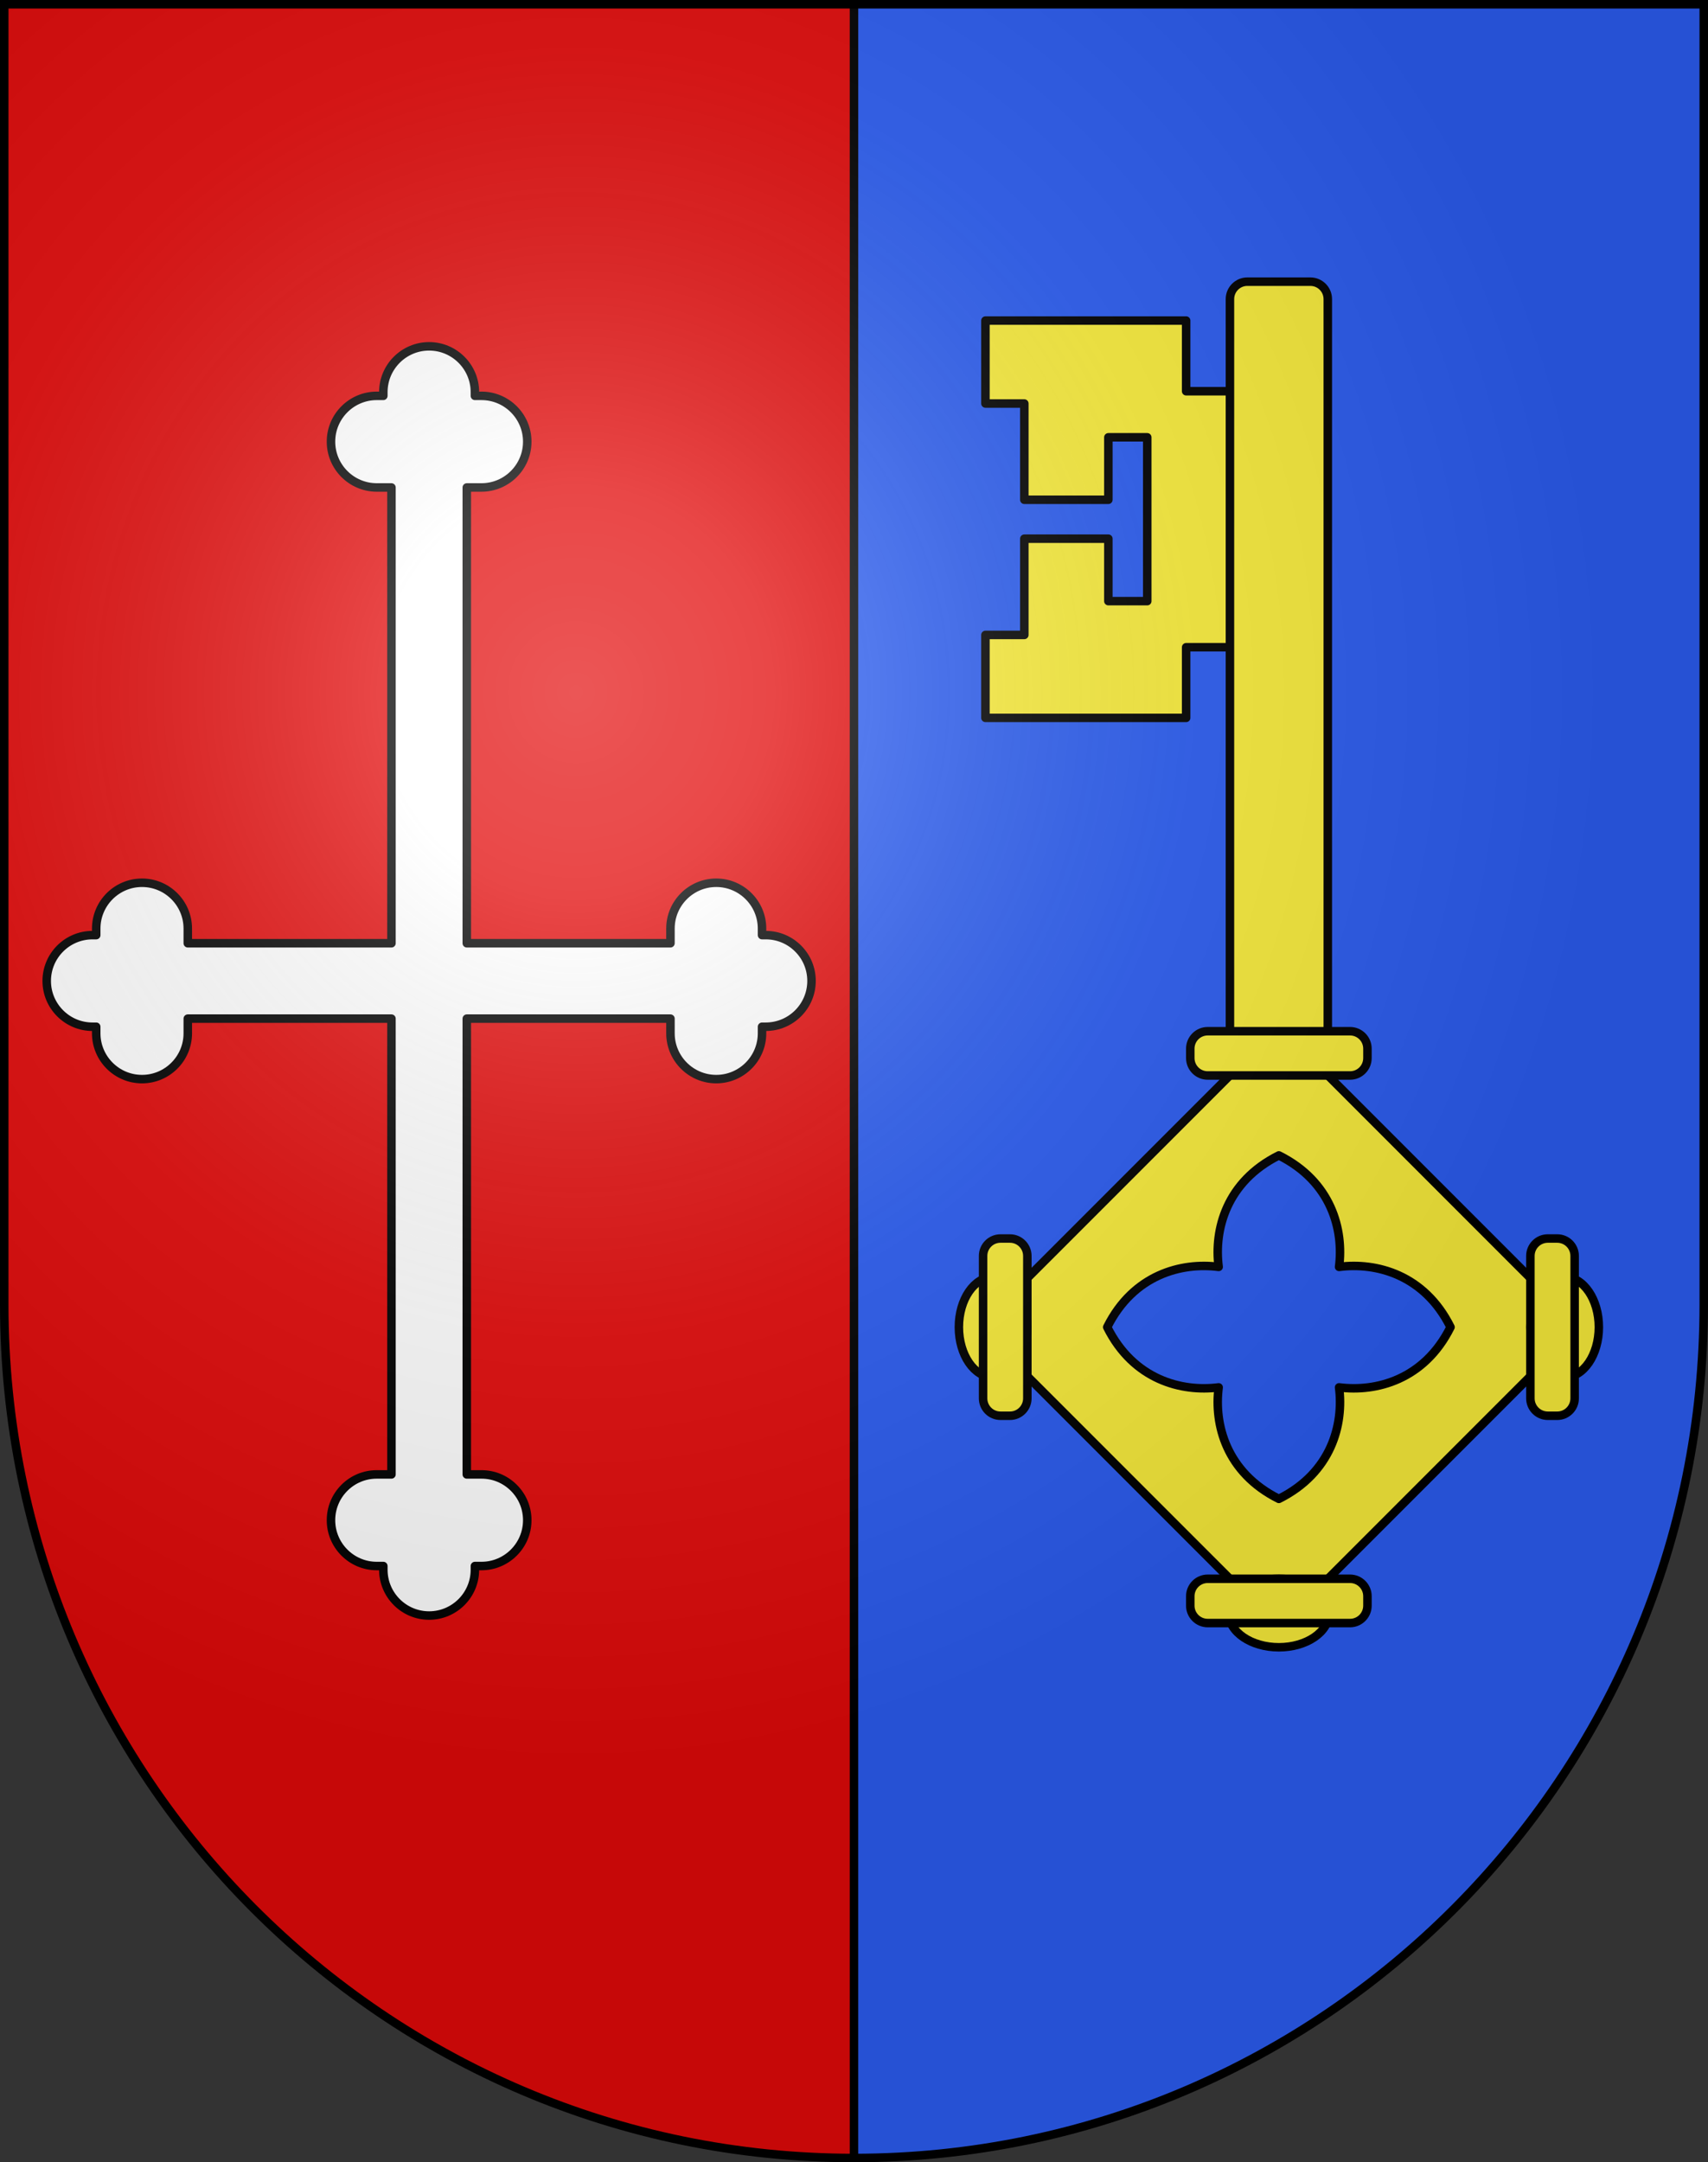
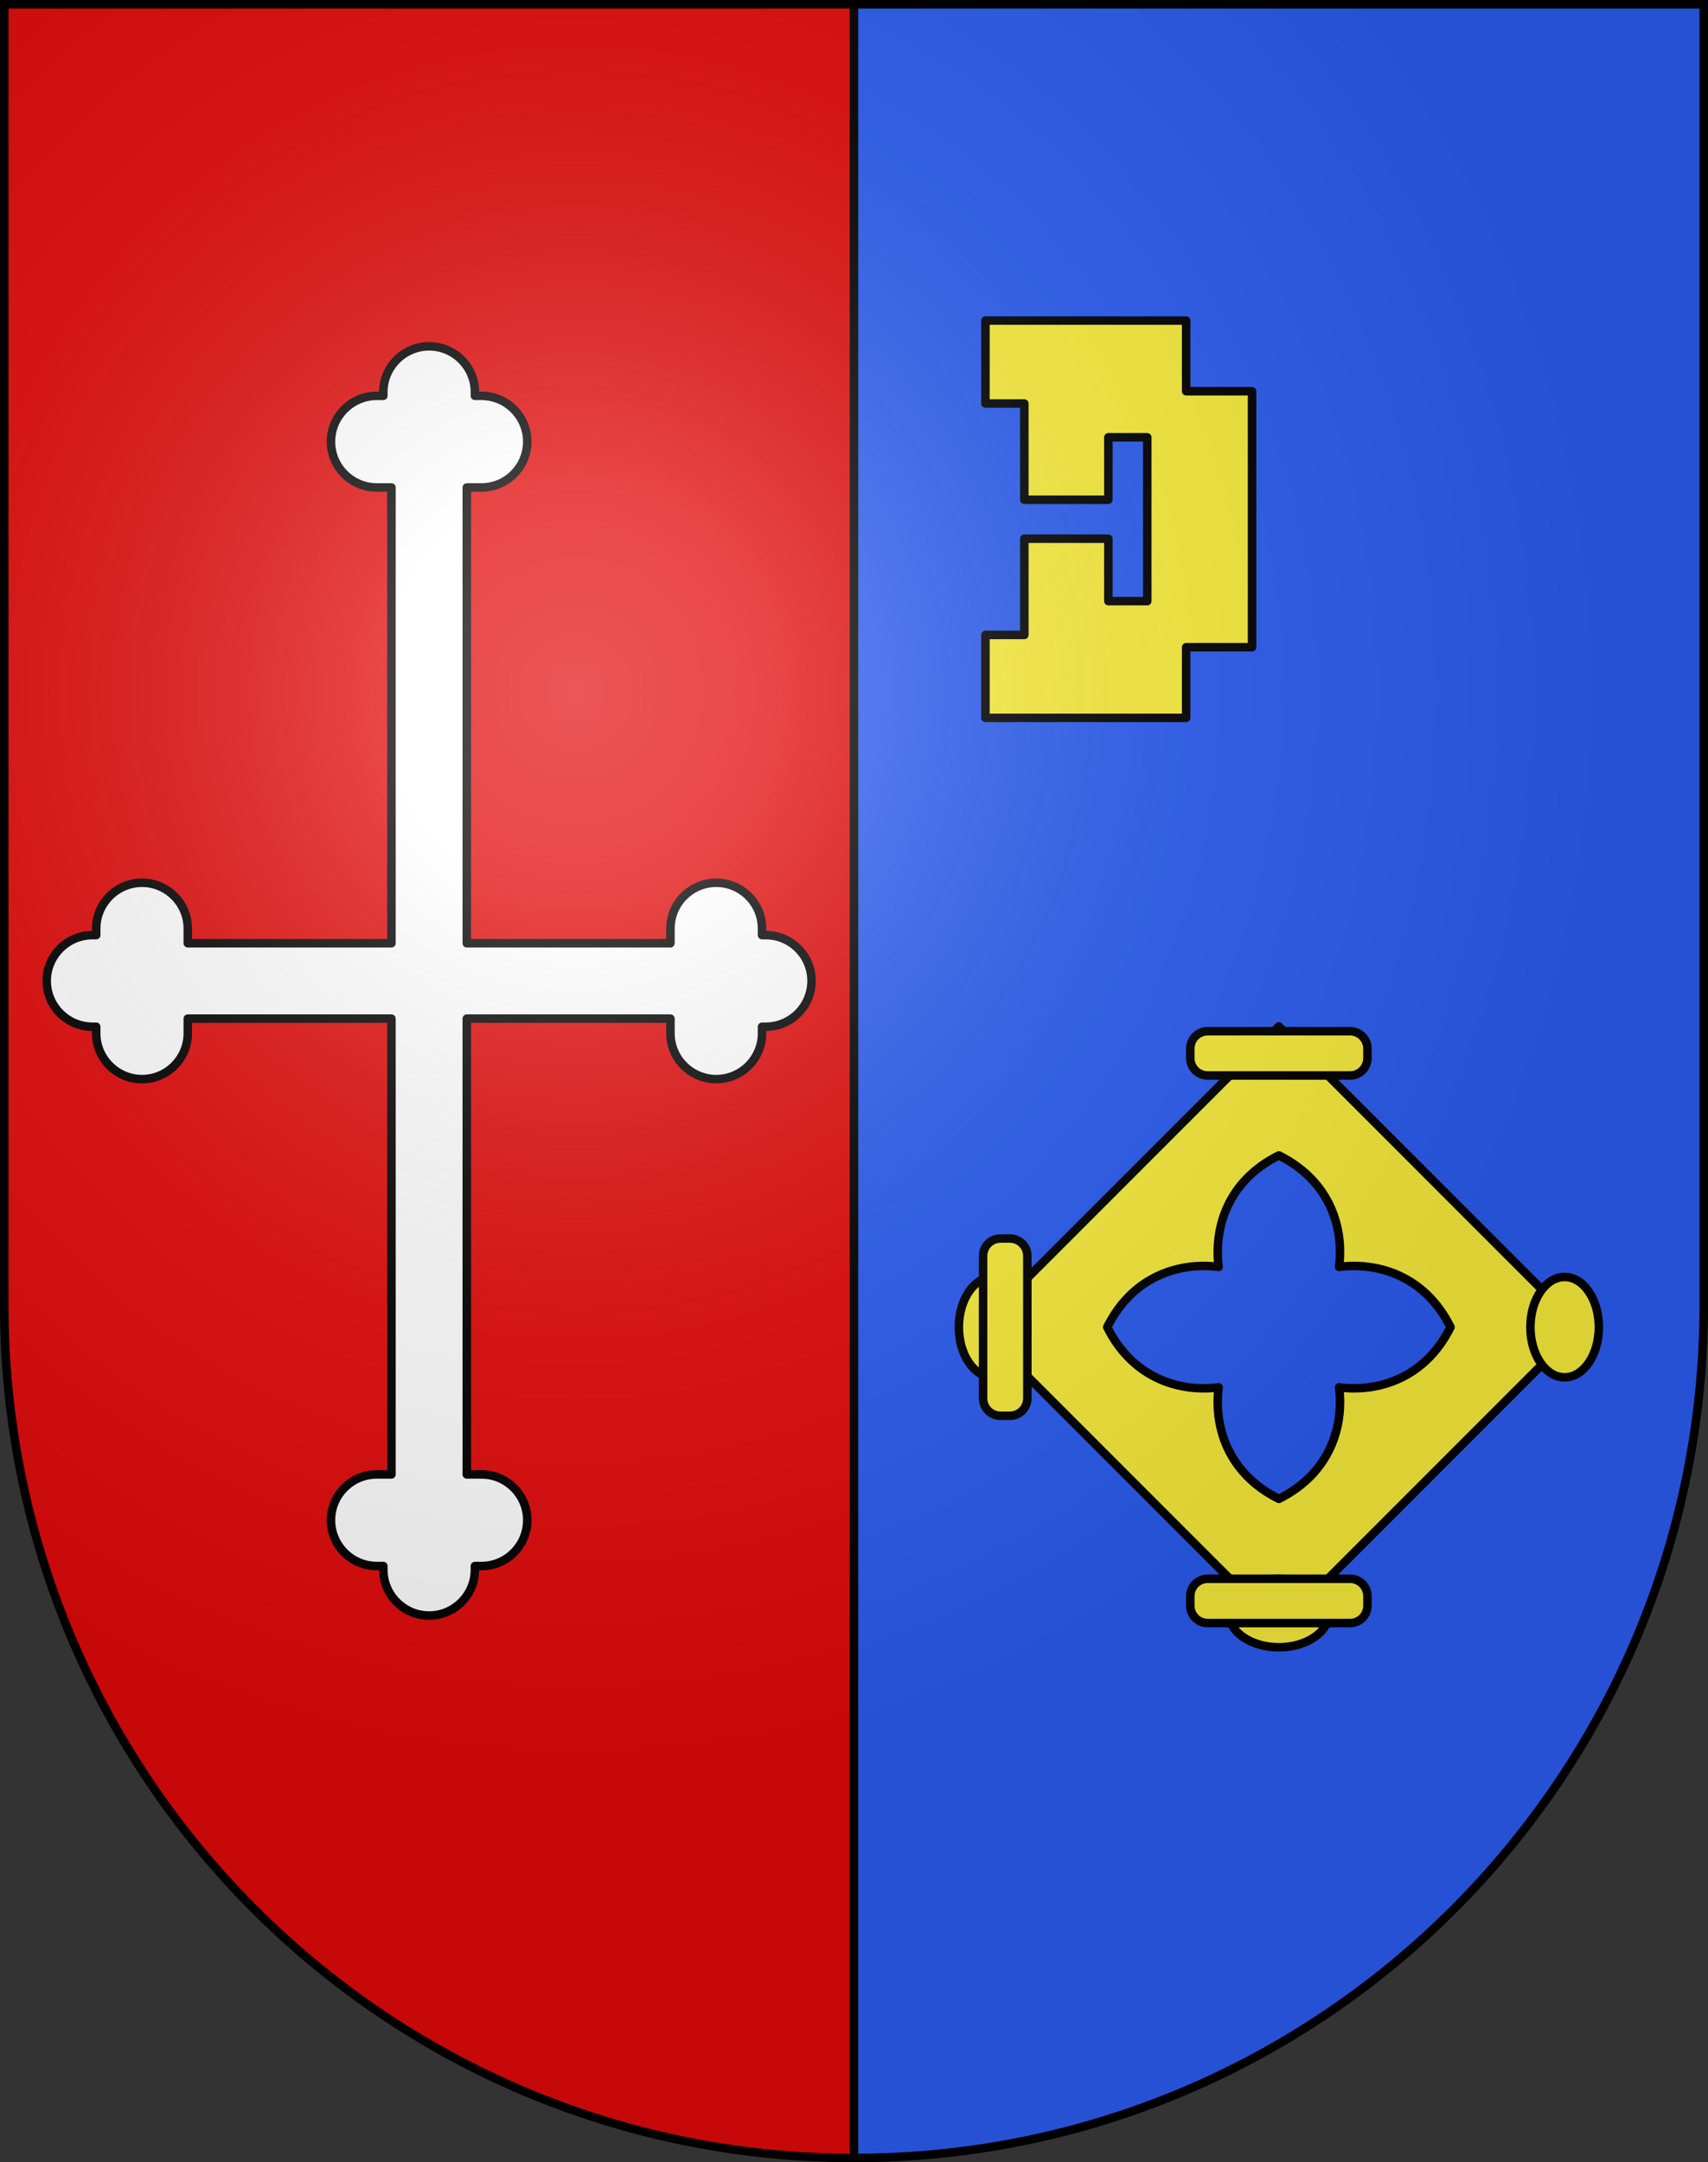
<svg xmlns="http://www.w3.org/2000/svg" xmlns:ns1="http://sodipodi.sourceforge.net/DTD/sodipodi-0.dtd" xmlns:ns2="http://www.inkscape.org/namespaces/inkscape" xmlns:xlink="http://www.w3.org/1999/xlink" height="763" width="603" version="1.0" id="svg20" ns1:version="0.32" ns2:version="0.46" ns1:docname="Lussy_sur_Morges-coat_of_arms.svg" ns1:docbase="C:\Documents and Settings\Steve\Bureau\Blason Villages Suisse pour Wikipédia (par Delta-9)" ns2:output_extension="org.inkscape.output.svg.inkscape">
  <rect width="100%" height="100%" fill="#333333" stroke="none" />
  <defs id="defs29">
    <ns2:perspective ns1:type="inkscape:persp3d" ns2:vp_x="0 : 381.5 : 1" ns2:vp_y="0 : 1000 : 0" ns2:vp_z="603 : 381.5 : 1" ns2:persp3d-origin="301.5 : 254.33333 : 1" id="perspective28" />
    <linearGradient id="linearGradient2893">
      <stop style="stop-color:#ffffff;stop-opacity:0.314;" offset="0" id="stop2895" />
      <stop id="stop2897" offset="0.19" style="stop-color:#ffffff;stop-opacity:0.251;" />
      <stop style="stop-color:#6b6b6b;stop-opacity:0.125;" offset="0.6" id="stop2901" />
      <stop style="stop-color:#000000;stop-opacity:0.125;" offset="1" id="stop2899" />
    </linearGradient>
    <linearGradient id="linearGradient2955">
      <stop style="stop-color:white;stop-opacity:0;" offset="0" id="stop2965" />
      <stop style="stop-color:black;stop-opacity:0.646;" offset="1" id="stop2959" />
    </linearGradient>
    <radialGradient ns2:collect="always" xlink:href="#linearGradient2893" id="radialGradient3236" gradientUnits="userSpaceOnUse" gradientTransform="matrix(1.215,1.531577e-24,1.464684e-23,1.267,-839.192,-490.489)" cx="858.042" cy="579.933" fx="858.042" fy="579.933" r="300" />
    <ns2:perspective id="perspective2510" ns2:persp3d-origin="297.63751 : 280.63 : 1" ns2:vp_z="595.27502 : 420.94501 : 1" ns2:vp_y="0 : 1000 : 0" ns2:vp_x="0 : 420.94501 : 1" ns1:type="inkscape:persp3d" />
  </defs>
  <ns1:namedview ns2:window-height="968" ns2:window-width="1280" ns2:pageshadow="2" ns2:pageopacity="0.0" guidetolerance="10.0" gridtolerance="10.0" objecttolerance="10.0" borderopacity="1.0" bordercolor="#666666" pagecolor="#ffffff" id="base" ns2:zoom="0.92652193" ns2:cx="173.53758" ns2:cy="399.00713" ns2:window-x="1280" ns2:window-y="22" ns2:current-layer="layer2" showgrid="false" showguides="true" ns2:guide-bbox="true">
    <ns1:guide orientation="horizontal" position="761.5" id="guide1885" />
    <ns1:guide orientation="vertical" position="1.5" id="guide1887" />
    <ns1:guide orientation="horizontal" position="1.5" id="guide1889" />
    <ns1:guide orientation="vertical" position="601.5" id="guide1891" />
    <ns1:guide orientation="vertical" position="301.501" id="guide1893" />
  </ns1:namedview>
  <desc id="desc22">Coat of Arms of Canton of Freiburg (Fribourg)</desc>
  <g ns2:groupmode="layer" id="layer1" ns2:label="Fond écu" style="opacity:1" ns1:insensitive="true">
    <path d="M 1.5,1.499 L 1.5,460.369 C 1.5,626.68 135.814,761.5 301.5,761.5 C 467.188,761.5 601.5,626.68 601.5,460.369 L 601.5,1.499 L 1.5,1.499 z" id="path2507" style="opacity:1;fill:#2b5df2" />
    <path d="M 1.5,1.499 L 1.5,460.369 C 1.5,626.68 135.814,761.5 301.5,761.5 L 301.5,1.5 L 1.5,1.5 L 1.5,1.499 z" id="path2483" style="opacity:1;fill:#e20909" />
  </g>
  <g ns2:groupmode="layer" id="layer2" ns2:label="Meubles" style="opacity:1" ns1:insensitive="true">
    <g id="g2590">
      <path style="fill:#ffffff;stroke:#000000;stroke-width:3;stroke-linecap:round;stroke-linejoin:round" id="path2627" d="M 281.77,334.718 C 278.717,331.665 274.657,329.983 270.34,329.983 C 270.34,329.983 269.539,329.983 269.029,329.983 C 269.029,328.88 269.029,327.666 269.029,327.666 C 269.029,318.752 261.778,311.503 252.866,311.503 C 243.953,311.503 236.701,318.754 236.701,327.666 C 236.701,327.666 236.701,330.338 236.701,332.85 C 230.413,332.85 171.085,332.85 164.799,332.85 C 164.799,326.561 164.799,178.301 164.799,172.015 C 167.309,172.015 169.98,172.015 169.98,172.015 C 178.896,172.015 186.145,164.763 186.145,155.85 C 186.145,146.937 178.894,139.686 169.98,139.686 C 169.98,139.686 168.765,139.686 167.663,139.686 C 167.663,139.176 167.663,138.376 167.663,138.376 C 167.663,129.462 160.412,122.211 151.498,122.211 C 142.586,122.211 135.335,129.463 135.335,138.376 C 135.335,138.376 135.335,139.175 135.335,139.686 C 134.232,139.686 133.017,139.686 133.017,139.686 C 124.104,139.686 116.853,146.938 116.853,155.85 C 116.853,164.763 124.104,172.015 133.017,172.015 C 133.017,172.015 135.689,172.015 138.201,172.015 C 138.201,178.303 138.201,326.562 138.201,332.85 C 131.913,332.85 72.585,332.85 66.297,332.85 C 66.297,330.338 66.297,327.666 66.297,327.666 C 66.297,318.752 59.046,311.503 50.134,311.503 C 41.221,311.503 33.969,318.754 33.969,327.666 C 33.969,327.666 33.969,328.881 33.969,329.983 C 33.459,329.983 32.66,329.983 32.66,329.983 C 23.745,329.983 16.494,337.234 16.494,346.147 C 16.494,355.061 23.745,362.313 32.66,362.313 C 32.66,362.313 33.458,362.313 33.969,362.313 C 33.969,363.415 33.969,364.629 33.969,364.629 C 33.969,373.542 41.221,380.794 50.134,380.794 C 59.046,380.794 66.297,373.543 66.297,364.629 C 66.297,364.629 66.297,361.958 66.297,359.448 C 72.585,359.448 131.913,359.448 138.201,359.448 C 138.201,365.735 138.201,513.996 138.201,520.284 C 135.692,520.284 133.017,520.284 133.017,520.284 C 128.7,520.284 124.642,521.965 121.586,525.016 C 118.535,528.071 116.853,532.13 116.853,536.449 C 116.853,545.362 124.104,552.612 133.017,552.612 C 133.017,552.612 134.231,552.612 135.335,552.612 C 135.335,553.121 135.335,553.923 135.335,553.923 C 135.335,562.835 142.586,570.086 151.498,570.086 C 160.412,570.086 167.663,562.835 167.663,553.923 C 167.663,553.923 167.663,553.124 167.663,552.612 C 168.765,552.612 169.98,552.612 169.98,552.612 C 178.896,552.612 186.145,545.36 186.145,536.449 C 186.145,532.131 184.464,528.071 181.41,525.016 C 178.358,521.964 174.299,520.284 169.981,520.284 C 169.981,520.284 167.31,520.284 164.798,520.284 C 164.798,513.994 164.798,365.734 164.798,359.448 C 171.086,359.448 230.414,359.448 236.702,359.448 C 236.702,361.958 236.702,364.629 236.702,364.629 C 236.702,373.542 243.953,380.794 252.865,380.794 C 261.779,380.794 269.03,373.543 269.03,364.629 C 269.03,364.629 269.03,363.415 269.03,362.313 C 269.54,362.313 270.338,362.313 270.338,362.313 C 279.252,362.313 286.503,355.061 286.503,346.147 L 286.503,346.146 C 286.503,341.831 284.824,337.771 281.77,334.718 z" />
    </g>
    <line y2="1.499" x2="301.497" y1="761.497" x1="301.497" id="line2487" style="fill:none;stroke:#000000;stroke-width:3" />
    <g id="g2578">
      <polygon transform="translate(-4.1e-2,-4.7003e-2)" id="polygon2485" points="418.802,138.104 418.802,113.172 347.945,113.172 347.945,142.44 361.674,142.44 361.674,176.406 391.343,176.406 391.343,154.363 405.072,154.363 405.072,212.177 391.343,212.177 391.343,190.136 361.674,190.136 361.674,224.1 347.945,224.1 347.945,253.369 418.802,253.369 418.802,228.438 442.071,228.438 442.071,138.104 418.802,138.104 " style="fill:#fcef3c;stroke:#000000;stroke-width:3;stroke-linecap:round;stroke-linejoin:round" />
      <path id="path2487" d="M 451.497,362.184 L 345.366,468.315 L 451.497,574.444 L 557.628,468.315 L 451.497,362.184 z M 472.752,489.571 C 474.44,502.637 470.102,519.648 451.497,528.919 C 432.893,519.648 428.554,502.638 430.242,489.571 C 417.175,491.257 400.162,486.921 390.895,468.315 C 400.162,449.709 417.174,445.371 430.242,447.058 C 428.554,433.992 432.892,416.978 451.497,407.711 C 470.101,416.978 474.44,433.991 472.752,447.058 C 485.819,445.37 502.832,449.708 512.1,468.315 C 502.832,486.92 485.819,491.256 472.752,489.571 z" style="fill:#fcef3c;stroke:#000000;stroke-width:3;stroke-linecap:round;stroke-linejoin:round" />
-       <path id="path2489" d="M 468.769,373.117 L 468.769,105.54 C 468.769,102.146 466.017,99.394 462.624,99.394 L 440.37,99.394 C 436.977,99.394 434.225,102.145 434.225,105.54 L 434.225,373.117 L 468.769,373.117 z" style="fill:#fcef3c;stroke:#000000;stroke-width:3;stroke-linecap:round;stroke-linejoin:round" />
      <ellipse transform="translate(-4.1e-2,-4.7003e-2)" id="ellipse2491" ry="17.706" rx="12.085" cy="468.362" cx="350.654" ns1:cx="350.65399" ns1:cy="468.362" ns1:rx="12.085" ns1:ry="17.705999" style="fill:#fcef3c;stroke:#000000;stroke-width:3;stroke-linecap:round;stroke-linejoin:round" />
      <ellipse transform="translate(-4.1e-2,-4.7003e-2)" id="ellipse2493" ry="17.706" rx="12.084" cy="468.362" cx="552.422" ns1:cx="552.422" ns1:cy="468.362" ns1:rx="12.084" ns1:ry="17.705999" style="fill:#fcef3c;stroke:#000000;stroke-width:3;stroke-linecap:round;stroke-linejoin:round" />
      <ellipse transform="translate(-4.1e-2,-4.7003e-2)" id="ellipse2495" ry="12.086" rx="17.704" cy="569.246" cx="451.538" ns1:cx="451.53799" ns1:cy="569.24597" ns1:rx="17.704" ns1:ry="12.086" style="fill:#fcef3c;stroke:#000000;stroke-width:3;stroke-linecap:round;stroke-linejoin:round" />
      <path id="path2497" d="M 482.77,370.036 C 482.77,366.641 480.019,363.89 476.625,363.89 L 426.369,363.89 C 422.975,363.89 420.224,366.641 420.224,370.036 L 420.224,373.371 C 420.224,376.765 422.975,379.516 426.369,379.516 L 476.625,379.516 C 480.019,379.516 482.77,376.765 482.77,373.371 L 482.77,370.036 L 482.77,370.036 z" style="fill:#fcef3c;stroke:#000000;stroke-width:3;stroke-linecap:round;stroke-linejoin:round" />
      <path id="path2499" d="M 482.77,566.593 C 482.77,569.988 480.019,572.738 476.625,572.738 L 426.369,572.738 C 422.975,572.738 420.224,569.988 420.224,566.593 L 420.224,563.258 C 420.224,559.864 422.975,557.112 426.369,557.112 L 476.625,557.112 C 480.019,557.112 482.77,559.864 482.77,563.258 L 482.77,566.593 L 482.77,566.593 z" style="fill:#fcef3c;stroke:#000000;stroke-width:3;stroke-linecap:round;stroke-linejoin:round" />
      <path id="path2501" d="M 353.219,437.04 C 349.824,437.04 347.073,439.791 347.073,443.186 L 347.073,493.442 C 347.073,496.836 349.824,499.587 353.219,499.587 L 356.553,499.587 C 359.949,499.587 362.699,496.836 362.699,493.442 L 362.699,443.186 C 362.699,439.791 359.949,437.04 356.553,437.04 L 353.219,437.04 L 353.219,437.04 z" style="fill:#fcef3c;stroke:#000000;stroke-width:3;stroke-linecap:round;stroke-linejoin:round" />
-       <path id="path2503" d="M 549.776,437.04 C 553.17,437.04 555.921,439.791 555.921,443.186 L 555.921,493.442 C 555.921,496.836 553.17,499.587 549.776,499.587 L 546.442,499.587 C 543.046,499.587 540.296,496.836 540.296,493.442 L 540.296,443.186 C 540.296,439.791 543.045,437.04 546.442,437.04 L 549.776,437.04 L 549.776,437.04 z" style="fill:#fcef3c;stroke:#000000;stroke-width:3;stroke-linecap:round;stroke-linejoin:round" />
    </g>
  </g>
  <g ns2:groupmode="layer" id="layer3" ns2:label="Reflet final" style="display:inline" ns1:insensitive="true">
    <path style="fill:url(#radialGradient3236);fill-opacity:1" d="M 1.5,1.5 L 1.5,460.368 C 1.5,626.679 135.815,761.5 301.5,761.5 C 467.185,761.5 601.5,626.679 601.5,460.368 L 601.5,1.5 L 1.5,1.5 z " id="path2346" />
  </g>
  <g ns2:groupmode="layer" id="layer4" ns2:label="Contour final" style="display:inline" ns1:insensitive="true">
    <path style="fill:none;fill-opacity:1;stroke:#000000;stroke-width:3;stroke-miterlimit:4;stroke-dasharray:none;stroke-opacity:1" d="M 1.5,1.5 L 1.5,460.368 C 1.5,626.679 135.815,761.5 301.5,761.5 C 467.185,761.5 601.5,626.679 601.5,460.368 L 601.5,1.5 L 1.5,1.5 z " id="path3239" />
  </g>
</svg>